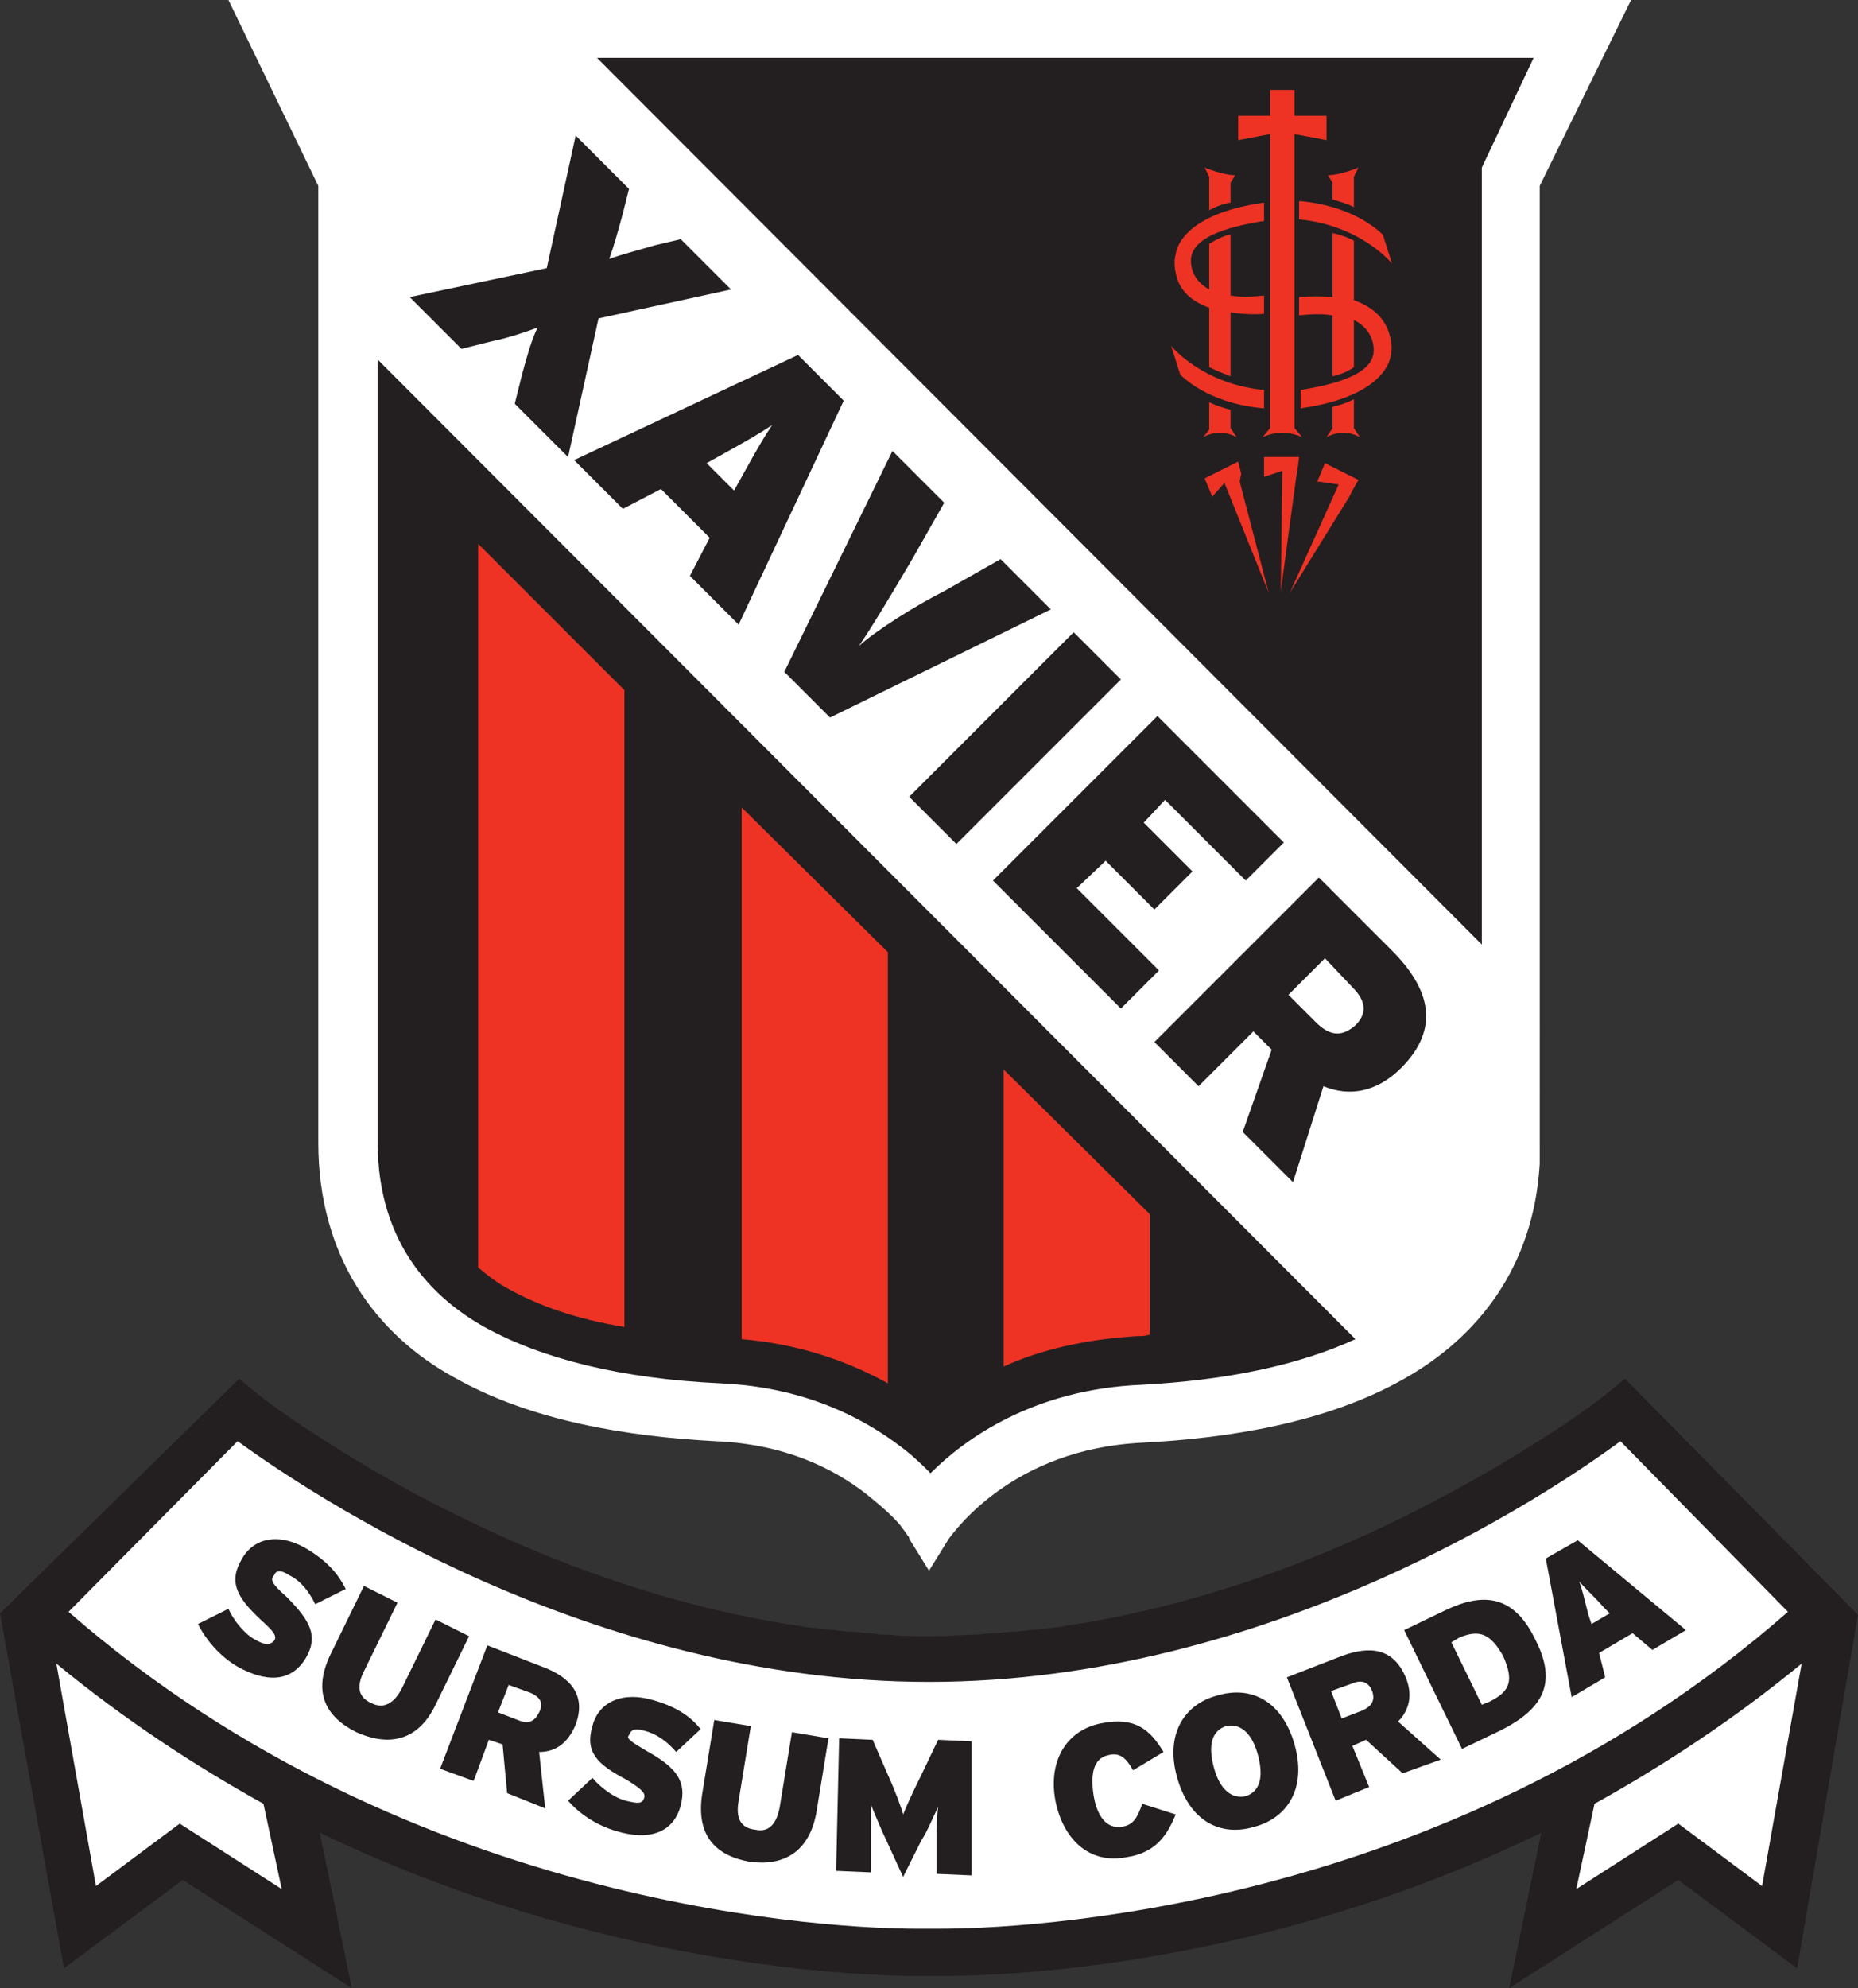
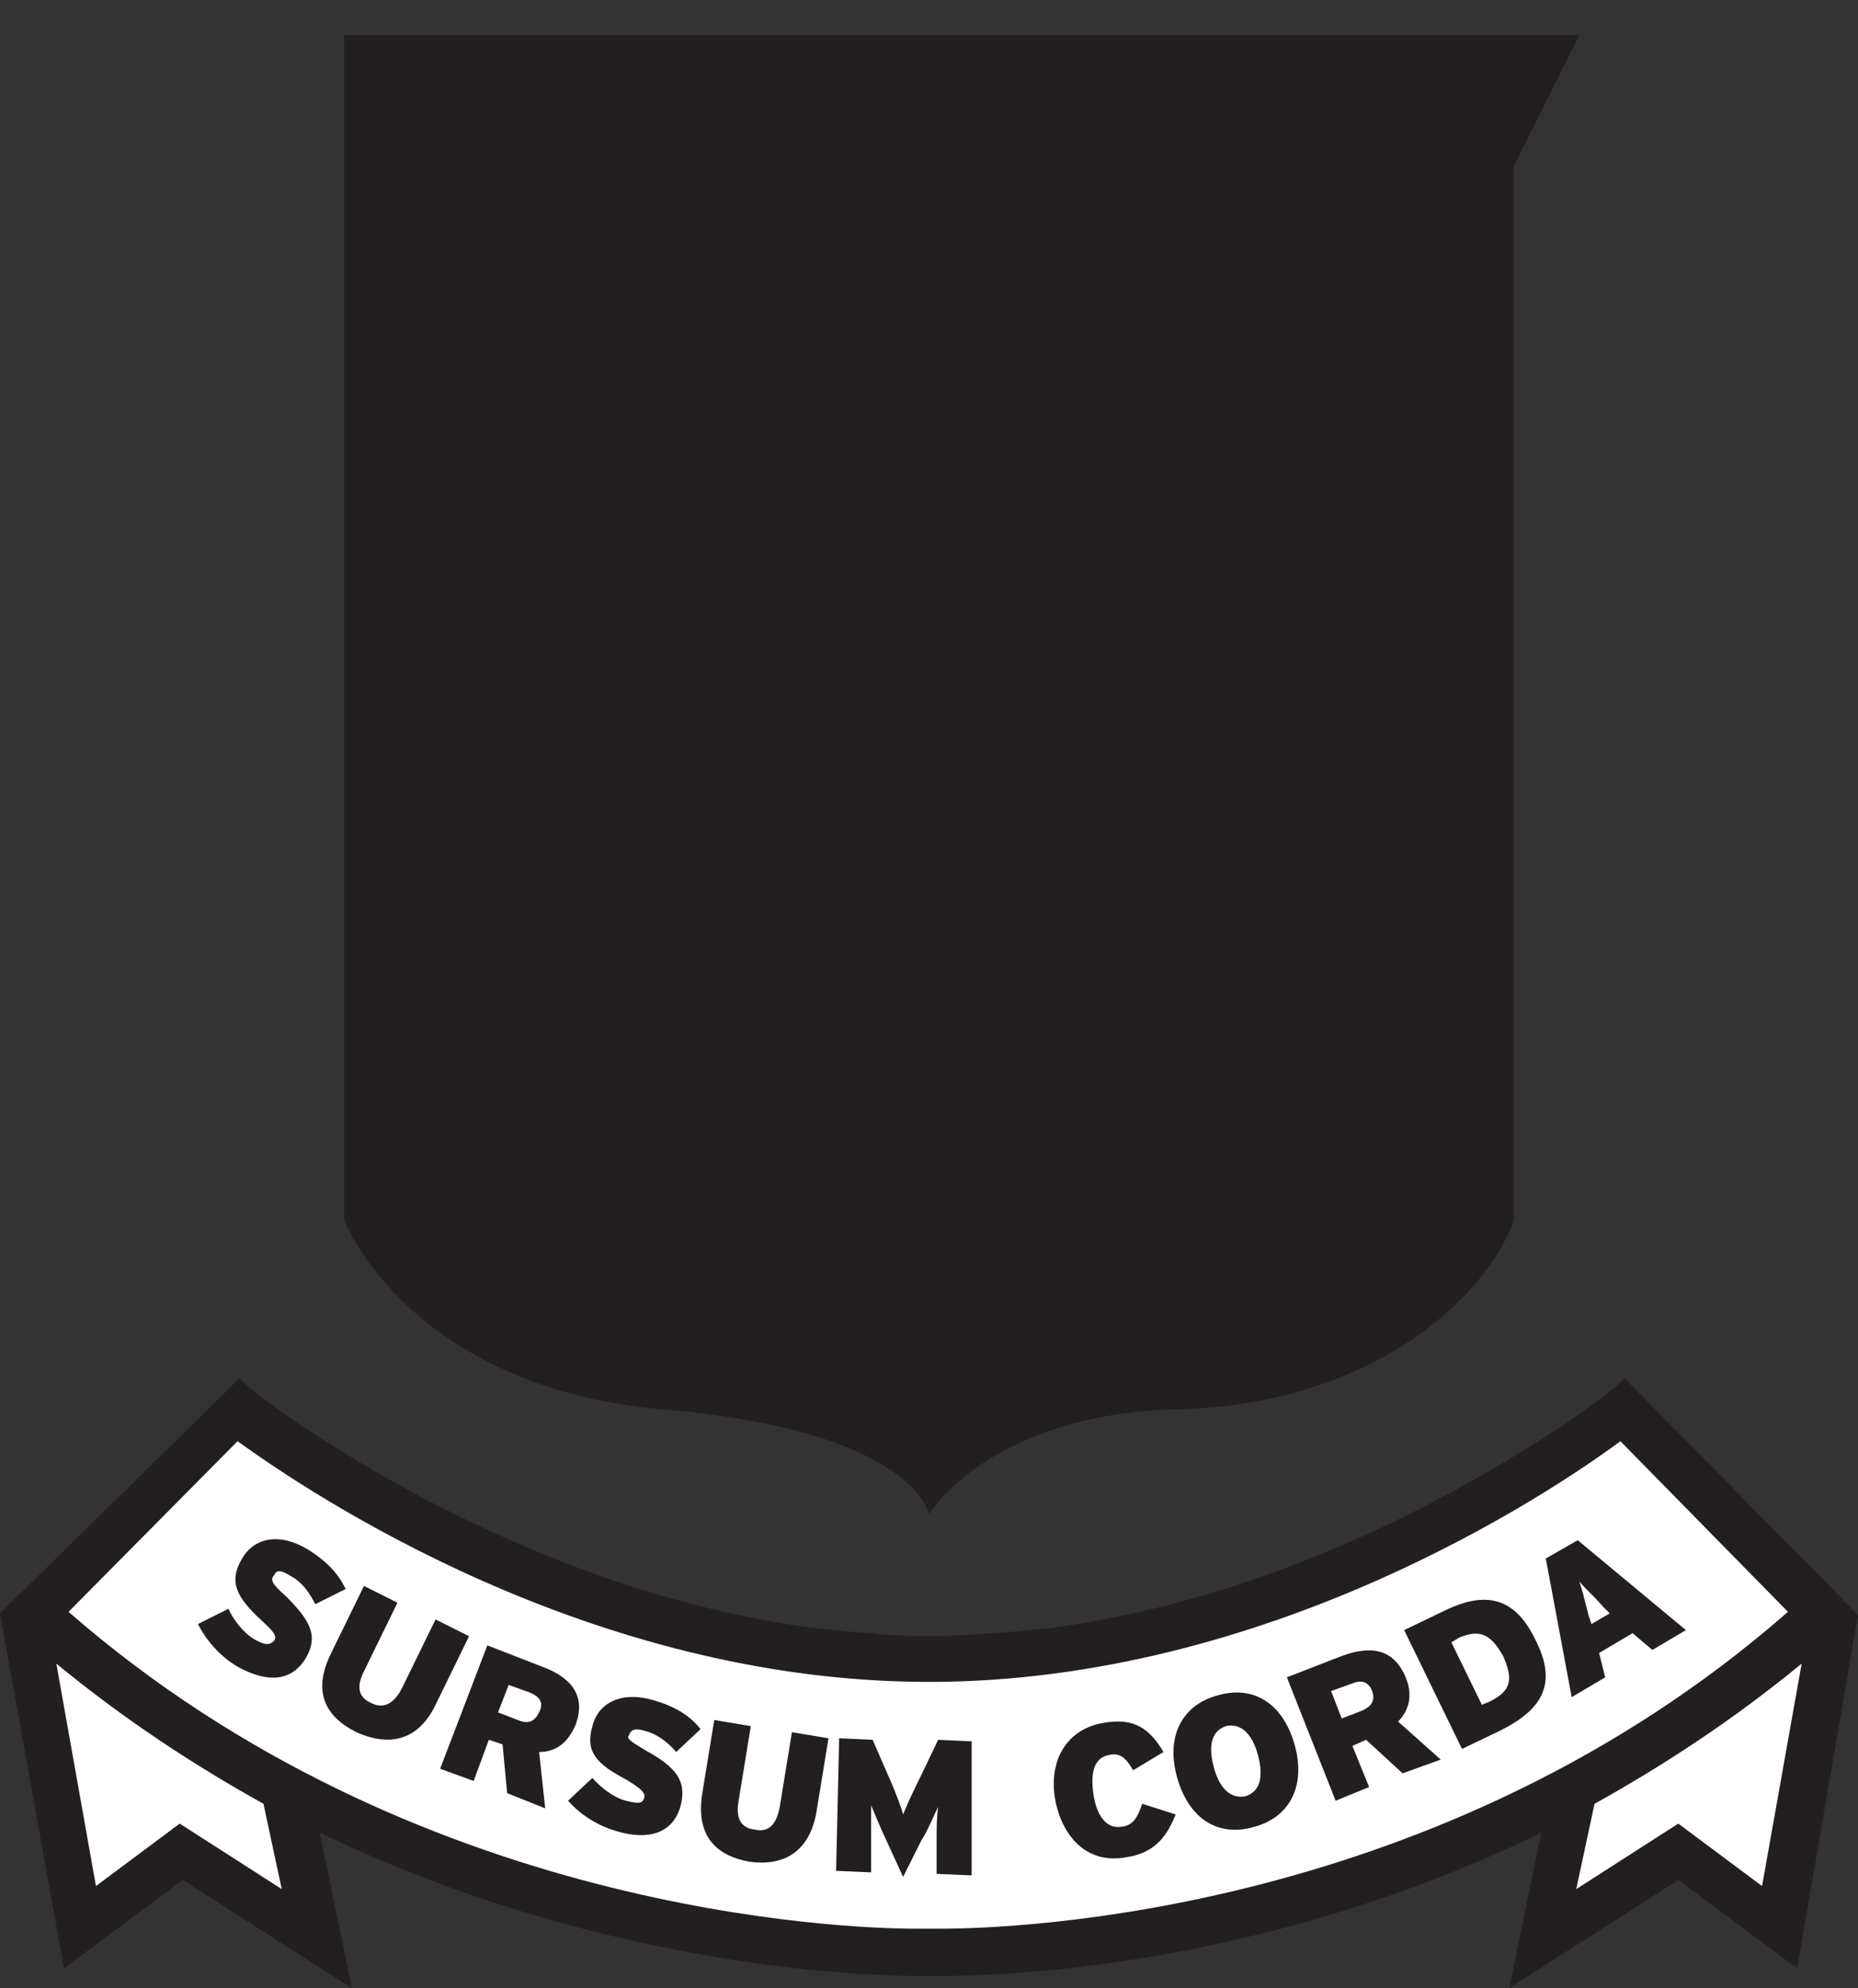
<svg xmlns="http://www.w3.org/2000/svg" version="1.1" id="Layer_1" x="0px" y="0px" viewBox="0 0 122 130.5" style="enable-background:new 0 0 122 130.5;" xml:space="preserve">
  <rect x="0" y="0" width="122" height="130.5" fill="#333333" stroke="none" />
  <style type="text/css">
	.st0{fill:#231F20;}
	.st1{fill:#EE3325;}
	.st2{fill:#FFFFFF;}
</style>
  <g>
    <g>
      <path class="st0" d="M99.4,80.1V10.9l4.3-8.6H22.6v77.8c0,0,4.2,10.9,20.8,12.4c16.7,1.4,17.6,6.9,17.6,6.9s3.9-6.6,16.4-6.9    C90,92.2,97.6,85.2,99.4,80.1z" />
      <path class="st0" d="M122,106L122,106L122,106l-15.3-15.5l0,0l0,0l-1.1,0.9c0,0-1.2,1-3.5,2.5c-2.3,1.5-5.6,3.5-9.6,5.5    c-6,3-13.8,6-22.4,7.3c-0.2,0-0.4,0.1-0.6,0.1c-0.9,0.1-1.9,0.2-2.8,0.3c-0.5,0-1,0.1-1.5,0.1c-0.4,0-0.8,0.1-1.2,0.1    c-0.9,0-1.7,0.1-2.6,0.1c-0.1,0-0.2,0-0.2,0c-0.1,0-0.2,0-0.2,0c-0.9,0-1.7,0-2.6-0.1c-0.4,0-0.8,0-1.2-0.1c-0.5,0-1-0.1-1.5-0.1    c-0.9-0.1-1.9-0.2-2.8-0.3c-0.2,0-0.4-0.1-0.6-0.1c-8.6-1.3-16.4-4.3-22.4-7.3c-4.1-2-7.3-4-9.6-5.5c-2.3-1.5-3.5-2.5-3.5-2.5    l-1.1-0.9l0,0l0,0L0,105.9l0,0l0,0l0,0l0,0l4.2,23.3l7.8-5.8l11.1,7.1l-2.1-10.2c18.3,8.8,35.4,9.4,39.3,9.4c0.3,0,0.4,0,0.6,0    c0.1,0,0.2,0,0.2,0c0.1,0,0.1,0,0.2,0c0.1,0,0.3,0,0.6,0c3.9,0,21-0.5,39.3-9.4l-2.1,10.2l11.1-7.1l7.8,5.8L122,106L122,106    L122,106z" />
    </g>
    <g>
-       <path class="st1" d="M83,25.6c-4.1-0.4-6.1-2.9-6.1-2.9l0.6,1.9c1.7,1.6,4.1,2.1,5.5,2.2V25.6z M85.3,14.4    c4.1,0.4,6.1,2.9,6.1,2.9l-0.6-1.9c-1.7-1.6-4.1-2.1-5.5-2.2V14.4z M83.4,28.1l-0.5,0.6c0.6-0.3,1.3-0.3,1.3-0.3s0.7,0,1.3,0.3    L85,28.1V8.8l2.1,0.4V7.6H85V5.9h-1.6v1.7h-2.1v1.6l2.1-0.4V28.1z M87.5,13.1c1.1,0.3,1.4,0.5,1.4,0.5v-2l0.3-0.6    c0,0-1.2,0.5-2,0.5l0.3,0.5V13.1z M88.9,26.2c0,0-0.5,0.3-1.4,0.5v1.4l-0.4,0.6c0.5-0.3,1.1-0.3,1.1-0.3s0.6,0,1.1,0.3l-0.4-0.6    V26.2z M81.2,28.7l-0.4-0.6v-1.2c0,0-0.8-0.2-1.4-0.5v1.8L79,28.7c0.5-0.3,1.1-0.3,1.1-0.3S80.7,28.4,81.2,28.7z M79.4,13.8    c0.7-0.4,1.4-0.5,1.4-0.5V12l0.3-0.5c-0.8,0-2-0.5-2-0.5l0.3,0.6V13.8z M79.4,20.2v3.9c0.6,0.3,1.4,0.6,1.4,0.6v-4.2    c1.2,0.2,2.2,0.1,2.2,0.1v-1.2c-0.9,0.1-1.6,0.1-2.2,0v-4c0,0-0.4,0-1.4,0.6v3c-1.3-0.7-1.2-1.9-1.2-1.9c0-1.7,3-2.3,4.8-2.6v-1.2    c-5.7,0.8-5.8,3.4-5.8,3.4c-0.1,0.3-0.1,0.8,0,1.2C77.4,19.1,78.3,19.8,79.4,20.2z M88.9,19.7L88.9,19.7l0-3.9    c0,0-0.5-0.3-1.4-0.5v4.2c-1.2-0.1-2.2,0-2.2,0v1.2c0.9-0.1,1.6-0.1,2.2,0v4c0.9-0.2,1.4-0.6,1.4-0.6v-3.1c1.4,0.7,1.3,2,1.3,2    c0,1.7-3,2.3-4.8,2.6v1.2c5.7-0.8,5.9-3.4,5.9-3.4c0.1-0.3,0.1-0.8,0-1.2C91,20.8,90,20.1,88.9,19.7z M85.1,31.4l0.1-0.6l0.1-0.8    H83v1.3l1.2-0.4l-0.1,7.9L85.1,31.4z M81.5,31.1l-0.2-0.8l-2.2,1.1l0.5,1.2l0.8-0.9l2.9,7.2l-1.9-7.3L81.5,31.1z M86.5,31.6    l1.4,0.2l-3.2,7.1l3.9-6.3l0.2-0.4l0.4-0.7L87,30.4L86.5,31.6z" />
-       <path class="st1" d="M48.7,87.9c3.5,0.3,6.7,1.3,9.6,2.9V62.5L48.7,53V87.9z M31.4,83.2c0.6,0.5,1.1,0.9,1.8,1.3    c2.1,1.2,4.7,2.1,7.8,2.6V45.3l-9.6-9.6V83.2z M65.9,70.2v19.5c2.4-1.1,5.4-1.8,8.8-2c0.3,0,0.5,0,0.8-0.1v-7.9L65.9,70.2z" />
-     </g>
+       </g>
    <g>
      <path class="st2" d="M3.7,109.2l2.6,14.6l5.5-4.1l6.7,4.3l-1.2-5.6C12.8,115.9,8.2,112.9,3.7,109.2z" />
      <path class="st2" d="M118.3,109.2l-2.6,14.6l-5.5-4.1l-6.7,4.3l1.2-5.6C109.2,115.9,113.8,112.9,118.3,109.2z" />
      <path class="st2" d="M88.8,110.5l-1.4,0.5l0.7,1.8l1.3-0.5c0.7-0.3,0.9-0.7,0.7-1.3C89.9,110.5,89.5,110.2,88.8,110.5z     M80.5,113.3c-0.9,0.3-1.2,1.2-0.8,2.7c0.4,1.5,1.2,2.1,2.1,1.9c0.9-0.3,1.2-1.2,0.8-2.7C82.2,113.7,81.4,113.1,80.5,113.3z     M95.8,107.5l-0.5,0.3l2,4.1l0.5-0.2c1.4-0.7,1.6-1.4,0.9-3C97.9,107.3,97.2,106.9,95.8,107.5z M34.8,111.1l-1.4-0.5l-0.7,1.8    l1.3,0.5c0.7,0.3,1.1,0.1,1.4-0.5C35.7,111.8,35.5,111.4,34.8,111.1z M106.4,94.6c-4.6,3.4-23.1,15.8-45.4,15.8    c-22.3,0-40.7-12.4-45.4-15.8L4.5,105.8c22.7,19.8,50.9,20.8,55.7,20.8c0.5,0,0.7,0,0.7,0l0.1,0l0,0c0,0,0.2,0,0.7,0    c4.9,0,33-0.9,55.7-20.8L106.4,94.6z M18.8,104.8c1.6,1.6,2.1,2.6,1.3,4c-1,1.7-2.7,1.6-4.5,0.6c-1.2-0.7-2.1-1.8-2.6-2.8l2-1    c0.3,0.7,1,1.6,1.7,2c0.7,0.4,1,0.4,1.3,0.1c0.2-0.3,0-0.6-0.9-1.4c-1.6-1.5-2.1-2.5-1.2-4c0.8-1.4,2.5-1.7,4.3-0.6    c1.3,0.8,2,1.6,2.5,2.6l-2,1c-0.4-0.8-0.9-1.5-1.7-1.9c-0.6-0.4-0.9-0.3-1,0C17.7,103.7,17.9,104,18.8,104.8z M23.4,113.7    c-2-1-2.9-2.6-1.7-5.1l2.2-4.5l2.2,1.1l-2.2,4.5c-0.5,1-0.4,1.7,0.5,2.1c0.8,0.4,1.5,0,2-1l2.2-4.5l2.2,1.1l-2.2,4.5    C27.4,114.4,25.4,114.6,23.4,113.7z M35.8,118.7l-2.5-1l-0.3-3.2l-0.9-0.3l-1,2.7l-2.2-0.8l3.1-8.1l3.6,1.4    c1.9,0.7,2.9,1.9,2.2,3.8c-0.5,1.2-1.3,1.8-2.4,1.8L35.8,118.7z M42.4,114.9c2,1.1,2.7,2,2.3,3.6c-0.5,1.9-2.2,2.3-4.2,1.7    c-1.4-0.4-2.5-1.2-3.2-2l1.6-1.5c0.5,0.6,1.4,1.3,2.2,1.5c0.8,0.2,1.1,0.2,1.2-0.2c0.1-0.3-0.2-0.6-1.2-1.2    c-1.9-1-2.7-1.8-2.2-3.5c0.4-1.6,2-2.3,4-1.7c1.4,0.4,2.4,1,3.1,1.9l-1.6,1.5c-0.6-0.7-1.3-1.2-2.1-1.4c-0.7-0.2-0.9,0-1,0.3    C41.1,114.1,41.4,114.3,42.4,114.9z M53.6,119c-0.5,2.7-2.3,3.5-4.4,3.2c-2.2-0.4-3.5-1.7-3.1-4.4l0.8-4.9l2.4,0.4l-0.8,4.9    c-0.2,1.1,0.1,1.8,1.1,1.9c0.9,0.2,1.4-0.4,1.6-1.5l0.8-4.9l2.4,0.4L53.6,119z M63.8,123.1l-2.3-0.1l0-2.1c0-0.9,0-1.6,0.1-2.3    c-0.3,0.6-0.7,1.6-1.1,2.2l-1.2,2.4l-1.1-2.4c-0.3-0.6-0.7-1.6-1-2.3c0,0.7,0,1.5,0,2.3l0,2.1l-2.3-0.1l0.2-8.7l2.2,0.1l1,2.3    c0.5,1.1,0.9,2.2,1,2.6c0.2-0.5,0.6-1.4,1.2-2.6l1.1-2.3l2.2,0.1L63.8,123.1z M74,121.9c-2.5,0.5-4.2-1.2-4.7-3.7    c-0.5-2.7,0.8-4.7,3.1-5.1c2.1-0.4,3.1,0.4,4,1.9l-2,1.2c-0.4-0.7-0.8-1.2-1.6-1c-1,0.2-1.2,1.2-1,2.6c0.2,1.3,0.8,2.3,1.9,2.1    c0.7-0.1,1-0.6,1.3-1.5l2.2,0.7C76.7,120.3,76,121.6,74,121.9z M82.4,119.9c-2.3,0.7-4.3-0.4-5.1-3.2c-0.8-2.8,0.4-4.8,2.6-5.4    c2.3-0.7,4.3,0.4,5.1,3.2C85.8,117.3,84.6,119.3,82.4,119.9z M92.1,116.4l-2.4-2.2l-0.9,0.4l1.1,2.7l-2.2,0.9l-3.2-8.1l3.6-1.4    c1.9-0.7,3.4-0.5,4.2,1.4c0.5,1.2,0.2,2.2-0.5,2.9l2.8,2.5L92.1,116.4z M98.5,113.6l-2.5,1.2l-3.8-7.8l2.7-1.3    c2.5-1.2,4.5-1,5.9,1.9C102.3,110.5,101.3,112.2,98.5,113.6z M107.2,107.2l-2.2,1.3l0.4,1.6l-2.2,1.3l-1.7-9.1l2.1-1.2l7.1,5.9    l-2.2,1.3L107.2,107.2z M103.7,103.8c0.2,0.6,0.3,1,0.6,2.2l0.2,0.6l1.2-0.7l-0.4-0.4C104.5,104.6,104.1,104.3,103.7,103.8z" />
-       <path class="st2" d="M87,62.9l-2.4,2.4l1.8,1.8c1,1,1.8,0.9,2.6,0.2c0.7-0.7,0.8-1.5-0.2-2.5L87,62.9z M46.4,30.4l1.8,1.8l0.5-0.9    c1-1.8,1.4-2.5,2-3.4c-0.9,0.6-1.6,1-3.4,2L46.4,30.4z M15,0l5.9,12.2V75c0,7.5,3.8,12.6,8.9,15.4c5.1,2.9,11.5,3.9,17.2,4.2    c4.6,0.2,7.7,1.8,9.8,3.4c1,0.8,1.8,1.5,2.3,2.1c0.2,0.3,0.4,0.5,0.5,0.7c0.1,0.1,0.1,0.1,0.1,0.2c0,0,0,0,0,0l1.3,2.1l1.3-2.1    c0,0,0,0,0,0c0.4-0.5,4.2-5.9,12.7-6.3c5.7-0.3,12.1-1.3,17.2-4.2c4.8-2.7,8.5-7.3,8.9-14.1c0-0.5,0-0.9,0-1.4V12.2L107.1,0H15z     M35.9,17.6l1.9-8.7l3.5,3.5L40.9,14c-0.3,1.1-0.6,2.2-0.9,3c0.8-0.3,2-0.6,3-0.9l1.7-0.4L48,19l-8.7,1.9l-2,9.1l-3.5-3.5l0.5-2    c0.3-1.1,0.6-2.2,1-3c-0.8,0.3-2,0.7-3,0.9l-2,0.5l-3.4-3.4L35.9,17.6z M62,38.8l3.7-2.1L69,40l-14.5,7.1l-3-3l7.1-14.5l3.4,3.4    l-2.1,3.7c-1,1.7-2.6,4.4-3.5,5.7C57.5,41.4,60.2,39.7,62,38.8z M78.3,57.2l-2.5,2.5l-3.2-3.2l-1.9,1.8l5.4,5.4l-2.5,2.5l-8.4-8.4    l10.8-10.8l8.3,8.3l-2.5,2.5l-5.3-5.3L75.1,54L78.3,57.2z M62.8,55.4l-3.1-3.1l10.8-10.8l3.1,3.1L62.8,55.4z M48.5,41l-3.2-3.2    l1.3-2.5l-3.2-3.2l-2.5,1.3l-3.2-3.2l14.7-6.9l3,3L48.5,41z M74.9,90.9c-7,0.3-11.5,3.5-13.8,5.8c-0.5-0.5-1.1-1.1-1.9-1.7    c-3.4-2.6-7.4-4-11.9-4.2c-6.5-0.3-11.7-1.6-15.5-3.7c-3.2-1.8-7-5.3-7-12.1V23.6L89,87.9C85.3,89.6,80.6,90.6,74.9,90.9z     M92,70.1c-1.6,1.6-3.4,1.9-5.1,1.2l-2,6.3l-3.3-3.3l1.9-5.4l-1.2-1.2l-3.6,3.6l-2.9-2.9l10.8-10.8l4.8,4.8    C93.9,64.9,94.6,67.5,92,70.1z M97.3,11v51L39.2,3.8h61.5L97.3,11z" />
    </g>
  </g>
</svg>